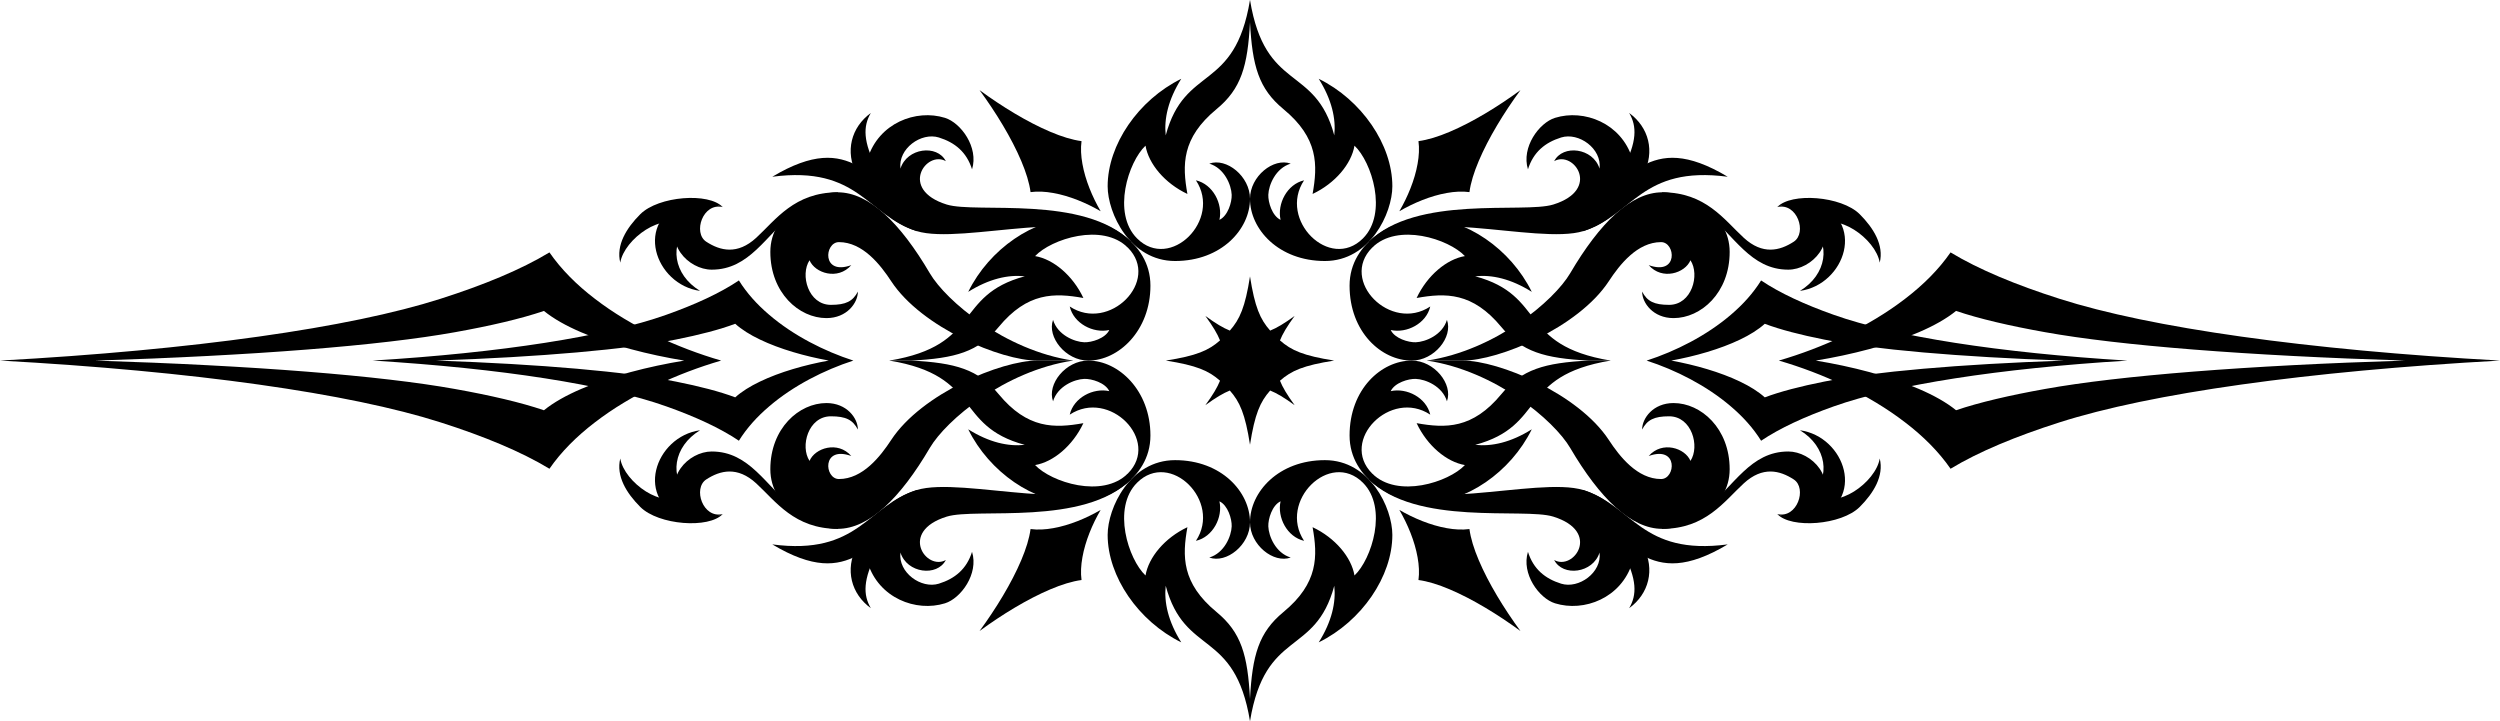
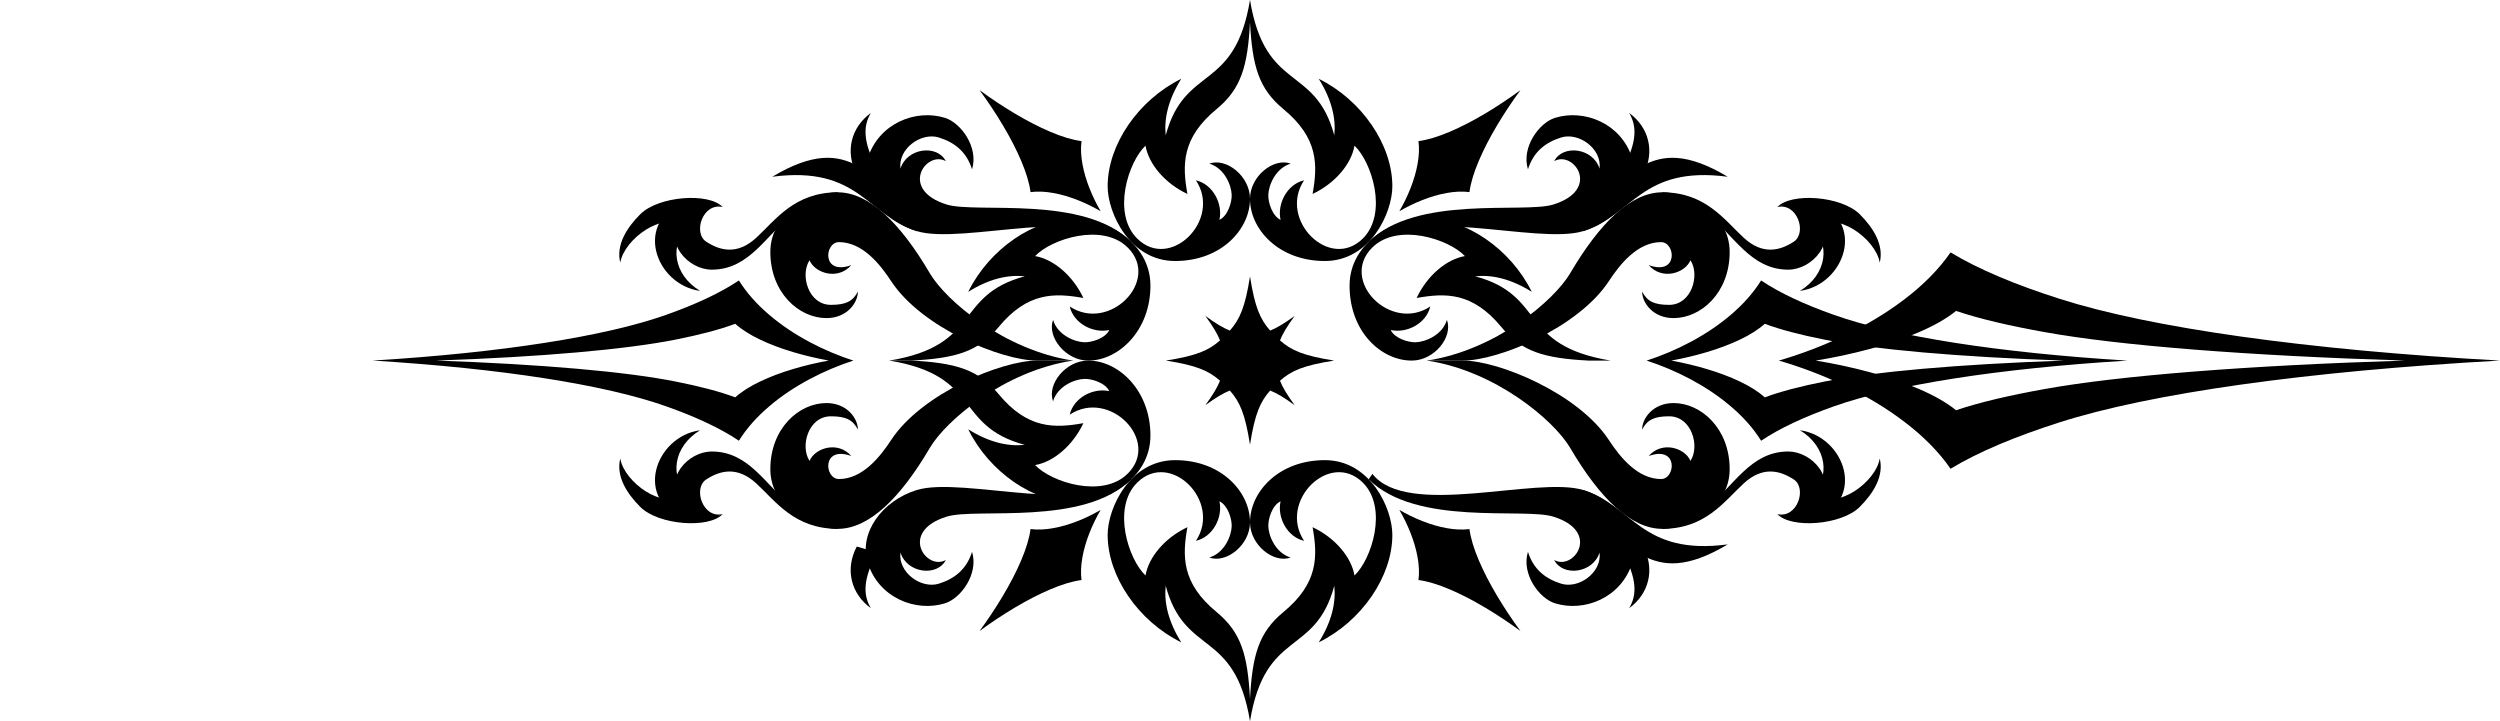
<svg xmlns="http://www.w3.org/2000/svg" id="Layer_2" data-name="Layer 2" viewBox="0 0 1040 300">
  <g id="Layer_1-2" data-name="Layer 1">
    <g>
      <g>
        <g>
          <path d="m370,150c38.59,6.38,26.68,27.11,56.31,35.06-6.86.75-14.85-1.01-23.53-6.47,8.79,17.86,27.41,30.63,44.7,30.63,11.2,0,31.1-9.3,31.1-28.05s-13.25-31.17-25.87-31.17c-9.4,0-17.23,9.82-14.64,16.94,1.88-6.31,8.94-9.18,12.97-9.32,3.06-.11,8.77,1.59,10.42,5.1-6.66-1.49-14.81,2.69-16.45,9.78,16.45-10.91,37.91,10.75,24.18,24.48-10.52,10.52-31.89,3.61-38.59-3.51,7.55-1.28,15.63-7.97,20.09-17.43-12.02,2.14-23.24,2.48-35.29-12.12-8.47-10.27-17.86-12.97-36.34-13.93h-9.05Z" />
          <path d="m370,150c38.59-6.38,26.68-27.11,56.31-35.06-6.86-.75-14.85,1.01-23.53,6.47,8.79-17.86,27.41-30.63,44.7-30.63,11.2,0,31.1,9.3,31.1,28.05s-13.25,31.17-25.87,31.17c-9.4,0-17.23-9.82-14.64-16.94,1.88,6.31,8.94,9.18,12.97,9.32,3.06.11,8.77-1.59,10.42-5.1-6.66,1.49-14.81-2.69-16.45-9.78,16.45,10.91,37.91-10.75,24.18-24.48-10.52-10.52-31.89-3.61-38.59,3.51,7.55,1.28,15.63,7.97,20.09,17.43-12.02-2.14-23.24-2.48-35.29,12.12-8.47,10.27-17.86,12.97-36.34,13.93h-9.05Z" />
        </g>
        <g>
-           <path d="m670,150c-38.59,6.38-26.68,27.11-56.31,35.06,6.86.75,14.85-1.01,23.53-6.47-8.79,17.86-27.41,30.63-44.7,30.63-11.2,0-31.1-9.3-31.1-28.05,0-19.3,13.25-31.17,25.87-31.17,9.4,0,17.23,9.82,14.64,16.94-1.88-6.31-8.94-9.18-12.97-9.32-3.06-.11-8.77,1.59-10.42,5.1,6.66-1.49,14.81,2.69,16.45,9.78-16.45-10.91-37.91,10.75-24.18,24.48,10.52,10.52,31.89,3.61,38.59-3.51-7.55-1.28-15.63-7.97-20.09-17.43,12.02,2.14,23.24,2.48,35.29-12.12,8.47-10.27,17.86-12.97,36.34-13.93h9.05Z" />
          <path d="m670,150c-38.59-6.38-26.68-27.11-56.31-35.06,6.86-.75,14.85,1.01,23.53,6.47-8.79-17.86-27.41-30.63-44.7-30.63-11.2,0-31.1,9.3-31.1,28.05,0,19.3,13.25,31.17,25.87,31.17,9.4,0,17.23-9.82,14.64-16.94-1.88,6.31-8.94,9.18-12.97,9.32-3.06.11-8.77-1.59-10.42-5.1,6.66,1.49,14.81-2.69,16.45-9.78-16.45,10.91-37.91-10.75-24.18-24.48,10.52-10.52,31.89-3.61,38.59,3.51-7.55,1.28-15.63,7.97-20.09,17.43,12.02-2.14,23.24-2.48,35.29,12.12,8.47,10.27,17.86,12.97,36.34,13.93h9.05Z" />
        </g>
      </g>
      <g>
        <g>
          <path d="m520,300c6.38-38.59,27.11-26.68,35.06-56.31.75,6.86-1.01,14.85-6.47,23.53,17.86-8.79,30.63-27.41,30.63-44.7,0-11.2-9.3-31.1-28.05-31.1-19.3,0-31.17,13.25-31.17,25.87,0,9.4,9.82,17.23,16.94,14.64-6.31-1.88-9.18-8.94-9.32-12.97-.11-3.06,1.59-8.77,5.1-10.42-1.49,6.66,2.69,14.81,9.78,16.45-10.91-16.45,10.75-37.91,24.48-24.18,10.52,10.52,3.61,31.89-3.51,38.59-1.28-7.55-7.97-15.63-17.43-20.09,2.14,12.02,2.48,23.24-12.12,35.29-10.27,8.47-12.97,17.86-13.93,36.34v9.05Z" />
          <path d="m520,300c-6.38-38.59-27.11-26.68-35.06-56.31-.75,6.86,1.01,14.85,6.47,23.53-17.86-8.79-30.63-27.41-30.63-44.7,0-11.2,9.3-31.1,28.05-31.1,19.3,0,31.17,13.25,31.17,25.87,0,9.4-9.82,17.23-16.94,14.64,6.31-1.88,9.18-8.94,9.32-12.97.11-3.06-1.59-8.77-5.1-10.42,1.49,6.66-2.69,14.81-9.78,16.45,10.91-16.45-10.75-37.91-24.48-24.18-10.52,10.52-3.61,31.89,3.51,38.59,1.28-7.55,7.97-15.63,17.43-20.09-2.14,12.02-2.48,23.24,12.12,35.29,10.27,8.47,12.97,17.86,13.93,36.34v9.05Z" />
        </g>
        <g>
          <path d="m520,0c6.38,38.59,27.11,26.68,35.06,56.31.75-6.86-1.01-14.85-6.47-23.53,17.86,8.79,30.63,27.41,30.63,44.7,0,11.2-9.3,31.1-28.05,31.1-19.3,0-31.17-13.25-31.17-25.87,0-9.4,9.82-17.23,16.94-14.64-6.31,1.88-9.18,8.94-9.32,12.97-.11,3.06,1.59,8.77,5.1,10.42-1.49-6.66,2.69-14.81,9.78-16.45-10.91,16.45,10.75,37.91,24.48,24.18,10.52-10.52,3.61-31.89-3.51-38.59-1.28,7.55-7.97,15.63-17.43,20.09,2.14-12.02,2.48-23.24-12.12-35.29-10.27-8.47-12.97-17.86-13.93-36.34V0Z" />
          <path d="m520,0c-6.38,38.59-27.11,26.68-35.06,56.31-.75-6.86,1.01-14.85,6.47-23.53-17.86,8.79-30.63,27.41-30.63,44.7,0,11.2,9.3,31.1,28.05,31.1,19.3,0,31.17-13.25,31.17-25.87,0-9.4-9.82-17.23-16.94-14.64,6.31,1.88,9.18,8.94,9.32,12.97.11,3.06-1.59,8.77-5.1,10.42,1.49-6.66-2.69-14.81-9.78-16.45,10.91,16.45-10.75,37.91-24.48,24.18-10.52-10.52-3.61-31.89,3.51-38.59,1.28,7.55,7.97,15.63,17.43,20.09-2.14-12.02-2.48-23.24,12.12-35.29,10.27-8.47,12.97-17.86,13.93-36.34V0Z" />
        </g>
      </g>
      <path d="m528.38,162.46c-4.17,4.72-6.38,9.76-8.38,22.54-2-12.78-4.21-17.82-8.39-22.54-2.72,1.09-5.82,2.92-10.18,6.1,3.18-4.36,5.01-7.45,6.1-10.18-4.72-4.17-9.76-6.38-22.54-8.38,12.78-2,17.82-4.21,22.54-8.39-1.09-2.72-2.92-5.82-6.1-10.18,4.36,3.18,7.45,5.01,10.18,6.1,4.17-4.72,6.38-9.76,8.39-22.54,2,12.78,4.21,17.82,8.39,22.54,2.72-1.09,5.82-2.92,10.18-6.1-3.18,4.36-5.01,7.45-6.1,10.18,4.72,4.17,9.76,6.38,22.54,8.39-12.78,2-17.82,4.21-22.54,8.38,1.09,2.72,2.92,5.82,6.1,10.18-4.36-3.18-7.45-5.01-10.18-6.1Z" />
      <path d="m457.88,212.12c-5.95,3.47-13.02,6.41-19.71,7.59-3.3.6-6.51.77-9.46.37-.5,3.85-1.88,8.26-3.87,12.96-4.02,9.52-10.52,20.16-17.35,29.47,9.31-6.83,19.95-13.33,29.47-17.35,4.69-1.99,9.11-3.36,12.96-3.87-.4-2.95-.23-6.15.37-9.46,1.18-6.69,4.12-13.76,7.59-19.71Z" />
      <path d="m582.12,87.88c5.95-3.47,13.02-6.41,19.71-7.59,3.3-.6,6.51-.77,9.46-.37.5-3.85,1.88-8.26,3.87-12.96,4.02-9.52,10.52-20.16,17.35-29.47-9.31,6.83-19.95,13.33-29.47,17.35-4.69,1.99-9.11,3.36-12.96,3.87.4,2.95.23,6.15-.37,9.46-1.18,6.69-4.12,13.76-7.59,19.71Z" />
      <path d="m582.12,212.12c5.95,3.47,13.02,6.41,19.71,7.59,3.3.6,6.51.77,9.46.37.5,3.85,1.88,8.26,3.87,12.96,4.02,9.52,10.52,20.16,17.35,29.47-9.31-6.83-19.95-13.33-29.47-17.35-4.69-1.99-9.11-3.36-12.96-3.87.4-2.95.23-6.15-.37-9.46-1.18-6.69-4.12-13.76-7.59-19.71Z" />
      <path d="m457.88,87.88c-5.95-3.47-13.02-6.41-19.71-7.59-3.3-.6-6.51-.77-9.46-.37-.5-3.85-1.88-8.26-3.87-12.96-4.02-9.52-10.52-20.16-17.35-29.47,9.31,6.83,19.95,13.33,29.47,17.35,4.69,1.99,9.11,3.36,12.96,3.87-.4,2.95-.23,6.15.37,9.46,1.18,6.69,4.12,13.76,7.59,19.71Z" />
    </g>
    <path d="m446.37,150c-28.46,4.28-52.82,24.84-59.57,36.33-12.28,20.92-25.29,33.67-38.28,33.67-10.1,0-28.06-8.22-28.06-24.79,0-17.05,11.95-27.54,23.34-27.54,8.48,0,13.08,6.31,13.08,11.02-2.12-4.04-4.98-5.51-11.22-5.51-9.47,0-12.88,12.52-8.89,18.55,2.21-5.34,11.75-8.48,17.37-2.03-12.44-4.47-11.2,9.58-5.15,9.58,9.92,0,17.28-9.45,21.75-16.27,12.69-19.35,45.84-33.02,60.71-33.02h14.93Z" />
    <g>
      <path d="m469.09,197.13c-14.48,18.69-68.45.74-87.78,6.74-14.34,4.45-24.17,17.86-20.34,30.2,4.57,14.74,20.08,20.65,32.13,16.91,6.64-2.06,14.1-12.29,11.27-21.42-2.25,7.19-7.13,11.17-13.81,13.25-7.34,2.28-17.01-4.64-15.97-12.96,2.68,8.64,15.27,10.19,18.88,3.1-8.11,4.63-19.73-11.8.38-18.04,12.32-3.82,57.07,4.17,76.78-15.54l-1.55-2.24Z" />
-       <path d="m384.84,214.72c-24.12,7.49-29.46,32.11-63.57,11.75,36.07,4.75,39.47-16.21,60.19-22.64" />
      <path d="m364.83,229.86c-5.88,11.17-5.82,17.66-2.56,23.14-8.16-5.91-10.9-16.04-5.85-25.64" />
    </g>
    <path d="m277.17,130.95c-25.2,8.97-68.57,15.78-122.17,19.05,53.6,3.27,96.97,10.08,122.17,19.05,12,4.25,22.4,9.03,30.21,14.29,3.27-5.26,7.59-10.04,12.6-14.29,10.1-8.65,22.94-15.14,35.02-19.05-12.08-3.9-24.93-10.4-35.02-19.05-5.01-4.25-9.33-9.03-12.6-14.29-7.81,5.26-18.21,10.04-30.21,14.29Zm38.97,10.3c8.25,3.97,18.74,6.95,28.61,8.74-9.87,1.79-20.36,4.77-28.61,8.75-4.09,1.95-7.62,4.15-10.29,6.56-6.38-2.41-14.87-4.61-24.68-6.56-20.58-4.12-56.01-7.24-99.8-8.74,43.79-1.5,79.21-4.63,99.8-8.75,9.8-1.95,18.3-4.15,24.68-6.56,2.67,2.41,6.2,4.61,10.29,6.56Z" />
    <path d="m361.09,205.02c-17.59-1.52-22.75,12.6-30.87,6.28-11.67-9.07-18.36-23.48-34.14-23.48-9.64,0-20.74,11.07-12.74,23.2,2.76,4.18,8.72,6.94,17.29,2.83-8.24,1.98-12.49-10.72-6.82-14.41,5.8-3.77,12.95-5.56,20.79,1.65,8.13,7.47,15.87,18.91,33.91,18.91l12.57-14.98Z" />
    <path d="m300.64,213.85c-5.67,6.15-26.67,4.65-34.3-2.98-5.75-5.75-10.11-12.85-8.31-20.13,1.63,9.91,18.24,21.73,25.82,14.74l6.94,8.72,4.98.9,3.17-.61,1.7-.64Z" />
    <path d="m286.54,206.2c-8.22-7.65-6.52-20.41,4.68-27.21-18.71,2.55-28.16,29.2-5.47,37.5" />
    <path d="m446.37,150c-28.46-4.28-52.82-24.84-59.57-36.33-12.28-20.92-25.29-33.67-38.28-33.67-10.1,0-28.06,8.22-28.06,24.79,0,17.05,11.95,27.54,23.34,27.54,8.48,0,13.08-6.31,13.08-11.02-2.12,4.04-4.98,5.51-11.22,5.51-9.47,0-12.88-12.52-8.89-18.55,2.21,5.34,11.75,8.48,17.37,2.03-12.44,4.47-11.2-9.58-5.15-9.58,9.92,0,17.28,9.45,21.75,16.27,12.69,19.35,45.84,33.02,60.71,33.02h14.93Z" />
    <g>
-       <path d="m469.09,102.87c-14.48-18.69-68.45-.74-87.78-6.74-14.34-4.45-24.17-17.86-20.34-30.2,4.57-14.74,20.08-20.65,32.13-16.91,6.64,2.06,14.1,12.29,11.27,21.42-2.25-7.19-7.13-11.17-13.81-13.25-7.34-2.28-17.01,4.64-15.97,12.96,2.68-8.64,15.27-10.19,18.88-3.1-8.11-4.63-19.73,11.8.38,18.04,12.32,3.82,57.07-4.17,76.78,15.54l-1.55,2.24Z" />
+       <path d="m469.09,102.87c-14.48-18.69-68.45-.74-87.78-6.74-14.34-4.45-24.17-17.86-20.34-30.2,4.57-14.74,20.08-20.65,32.13-16.91,6.64,2.06,14.1,12.29,11.27,21.42-2.25-7.19-7.13-11.17-13.81-13.25-7.34-2.28-17.01,4.64-15.97,12.96,2.68-8.64,15.27-10.19,18.88-3.1-8.11-4.63-19.73,11.8.38,18.04,12.32,3.82,57.07-4.17,76.78,15.54l-1.55,2.24" />
      <path d="m384.84,85.28c-24.12-7.49-29.46-32.11-63.57-11.75,36.07-4.75,39.47,16.21,60.19,22.64" />
      <path d="m364.83,70.14c-5.88-11.17-5.82-17.66-2.56-23.14-8.16,5.91-10.9,16.04-5.85,25.64" />
    </g>
    <path d="m361.09,94.98c-17.59,1.52-22.75-12.6-30.87-6.28-11.67,9.07-18.36,23.48-34.14,23.48-9.64,0-20.74-11.07-12.74-23.2,2.76-4.18,8.72-6.94,17.29-2.83-8.24-1.98-12.49,10.72-6.82,14.41,5.8,3.77,12.95,5.56,20.79-1.65,8.13-7.47,15.87-18.91,33.91-18.91l12.57,14.98Z" />
    <path d="m300.64,86.15c-5.67-6.15-26.67-4.65-34.3,2.98-5.75,5.75-10.11,12.85-8.31,20.13,1.63-9.91,18.24-21.73,25.82-14.74l6.94-8.72,4.98-.9,3.17.61,1.7.64Z" />
    <path d="m286.54,93.8c-8.22,7.65-6.52,20.41,4.68,27.21-18.71-2.55-28.16-29.2-5.47-37.5" />
-     <path d="m183.26,124.29c-37.8,12.1-102.85,21.3-183.26,25.71,80.4,4.41,145.46,13.61,183.26,25.71,18,5.73,33.6,12.19,45.31,19.29,4.9-7.1,11.39-13.55,18.9-19.29,15.14-11.67,34.41-20.44,52.53-25.71-18.12-5.27-37.39-14.04-52.53-25.71-7.51-5.73-14-12.19-18.9-19.29-11.71,7.1-27.31,13.55-45.31,19.29Zm58.46,13.91c12.37,5.36,28.11,9.39,42.91,11.81-14.8,2.42-30.54,6.45-42.91,11.81-6.13,2.63-11.44,5.6-15.44,8.85-9.57-3.26-22.31-6.22-37.02-8.85-30.88-5.56-84.02-9.78-149.7-11.81,65.68-2.03,118.82-6.25,149.7-11.81,14.7-2.63,27.45-5.6,37.02-8.85,4,3.26,9.3,6.22,15.44,8.85Z" />
    <path d="m593.63,150c28.46,4.28,52.82,24.84,59.57,36.33,12.28,20.92,25.29,33.67,38.28,33.67,10.1,0,28.06-8.22,28.06-24.79,0-17.05-11.95-27.54-23.34-27.54-8.48,0-13.08,6.31-13.08,11.02,2.12-4.04,4.98-5.51,11.22-5.51,9.47,0,12.88,12.52,8.89,18.55-2.21-5.34-11.75-8.48-17.37-2.03,12.44-4.47,11.2,9.58,5.15,9.58-9.92,0-17.28-9.45-21.75-16.27-12.69-19.35-45.84-33.02-60.71-33.02h-14.93Z" />
    <g>
      <path d="m570.91,197.13c14.48,18.69,68.45.74,87.78,6.74,14.34,4.45,24.17,17.86,20.34,30.2-4.57,14.74-20.08,20.65-32.13,16.91-6.64-2.06-14.1-12.29-11.27-21.42,2.25,7.19,7.13,11.17,13.81,13.25,7.34,2.28,17.01-4.64,15.97-12.96-2.68,8.64-15.27,10.19-18.88,3.1,8.11,4.63,19.73-11.8-.38-18.04-12.32-3.82-57.07,4.17-76.78-15.54l1.55-2.24Z" />
      <path d="m655.16,214.72c24.12,7.49,29.46,32.11,63.57,11.75-36.07,4.75-39.47-16.21-60.19-22.64" />
      <path d="m675.17,229.86c5.88,11.17,5.82,17.66,2.56,23.14,8.16-5.91,10.9-16.04,5.85-25.64" />
    </g>
    <path d="m732.62,116.67c-3.27,5.26-7.59,10.04-12.6,14.29-10.1,8.65-22.94,15.14-35.02,19.05,12.08,3.9,24.93,10.4,35.02,19.05,5.01,4.25,9.33,9.03,12.6,14.29,7.81-5.26,18.21-10.04,30.21-14.29,25.2-8.97,68.57-15.78,122.17-19.05-53.6-3.27-96.97-10.08-122.17-19.05-12-4.25-22.4-9.03-30.21-14.29Zm1.53,18.03c6.38,2.41,14.87,4.61,24.68,6.56,20.58,4.12,56.01,7.24,99.8,8.75-43.79,1.5-79.21,4.63-99.8,8.74-9.8,1.95-18.3,4.15-24.68,6.56-2.67-2.41-6.2-4.61-10.29-6.56-8.25-3.97-18.74-6.95-28.61-8.75,9.87-1.79,20.36-4.77,28.61-8.74,4.09-1.95,7.62-4.15,10.29-6.56Z" />
    <path d="m678.91,205.02c17.59-1.52,22.75,12.6,30.87,6.28,11.67-9.07,18.36-23.48,34.14-23.48,9.64,0,20.74,11.07,12.74,23.2-2.76,4.18-8.72,6.94-17.29,2.83,8.24,1.98,12.49-10.72,6.82-14.41-5.8-3.77-12.95-5.56-20.79,1.65-8.13,7.47-15.87,18.91-33.91,18.91l-12.57-14.98Z" />
    <path d="m739.36,213.85c5.67,6.15,26.67,4.65,34.3-2.98,5.75-5.75,10.11-12.85,8.31-20.13-1.63,9.91-18.24,21.73-25.82,14.74l-6.94,8.72-4.98.9-3.17-.61-1.7-.64Z" />
    <path d="m753.46,206.2c8.22-7.65,6.52-20.41-4.68-27.21,18.71,2.55,28.16,29.2,5.47,37.5" />
    <path d="m593.63,150c28.46-4.28,52.82-24.84,59.57-36.33,12.28-20.92,25.29-33.67,38.28-33.67,10.1,0,28.06,8.22,28.06,24.79,0,17.05-11.95,27.54-23.34,27.54-8.48,0-13.08-6.31-13.08-11.02,2.12,4.04,4.98,5.51,11.22,5.51,9.47,0,12.88-12.52,8.89-18.55-2.21,5.34-11.75,8.48-17.37,2.03,12.44,4.47,11.2-9.58,5.15-9.58-9.92,0-17.28,9.45-21.75,16.27-12.69,19.35-45.84,33.02-60.71,33.02h-14.93Z" />
    <g>
      <path d="m570.91,102.87c14.48-18.69,68.45-.74,87.78-6.74,14.34-4.45,24.17-17.86,20.34-30.2-4.57-14.74-20.08-20.65-32.13-16.91-6.64,2.06-14.1,12.29-11.27,21.42,2.25-7.19,7.13-11.17,13.81-13.25,7.34-2.28,17.01,4.64,15.97,12.96-2.68-8.64-15.27-10.19-18.88-3.1,8.11-4.63,19.73,11.8-.38,18.04-12.32,3.82-57.07-4.17-76.78,15.54l1.55,2.24Z" />
      <path d="m655.16,85.28c24.12-7.49,29.46-32.11,63.57-11.75-36.07-4.75-39.47,16.21-60.19,22.64" />
      <path d="m675.17,70.14c5.88-11.17,5.82-17.66,2.56-23.14,8.16,5.91,10.9,16.04,5.85,25.64" />
    </g>
    <path d="m678.91,94.98c17.59,1.52,22.75-12.6,30.87-6.28,11.67,9.07,18.36,23.48,34.14,23.48,9.64,0,20.74-11.07,12.74-23.2-2.76-4.18-8.72-6.94-17.29-2.83,8.24-1.98,12.49,10.72,6.82,14.41-5.8,3.77-12.95,5.56-20.79-1.65-8.13-7.47-15.87-18.91-33.91-18.91l-12.57,14.98Z" />
    <path d="m739.36,86.15c5.67-6.15,26.67-4.65,34.3,2.98,5.75,5.75,10.11,12.85,8.31,20.13-1.63-9.91-18.24-21.73-25.82-14.74l-6.94-8.72-4.98-.9-3.17.61-1.7.64Z" />
    <path d="m753.46,93.8c8.22,7.65,6.52,20.41-4.68,27.21,18.71-2.55,28.16-29.2,5.47-37.5" />
    <path d="m811.43,105c-4.9,7.1-11.39,13.55-18.9,19.29-15.14,11.67-34.41,20.44-52.53,25.71,18.12,5.27,37.39,14.04,52.53,25.71,7.51,5.73,14,12.19,18.9,19.29,11.71-7.1,27.31-13.55,45.31-19.29,37.8-12.1,102.85-21.3,183.26-25.71-80.4-4.41-145.46-13.61-183.26-25.71-18-5.73-33.6-12.19-45.31-19.29Zm2.29,24.34c9.57,3.26,22.31,6.22,37.02,8.85,30.88,5.56,84.02,9.78,149.7,11.81-65.68,2.03-118.82,6.25-149.7,11.81-14.7,2.63-27.45,5.6-37.02,8.85-4-3.26-9.3-6.22-15.44-8.85-12.37-5.36-28.11-9.39-42.91-11.81,14.8-2.42,30.54-6.45,42.91-11.81,6.13-2.63,11.44-5.6,15.44-8.85Z" />
  </g>
</svg>